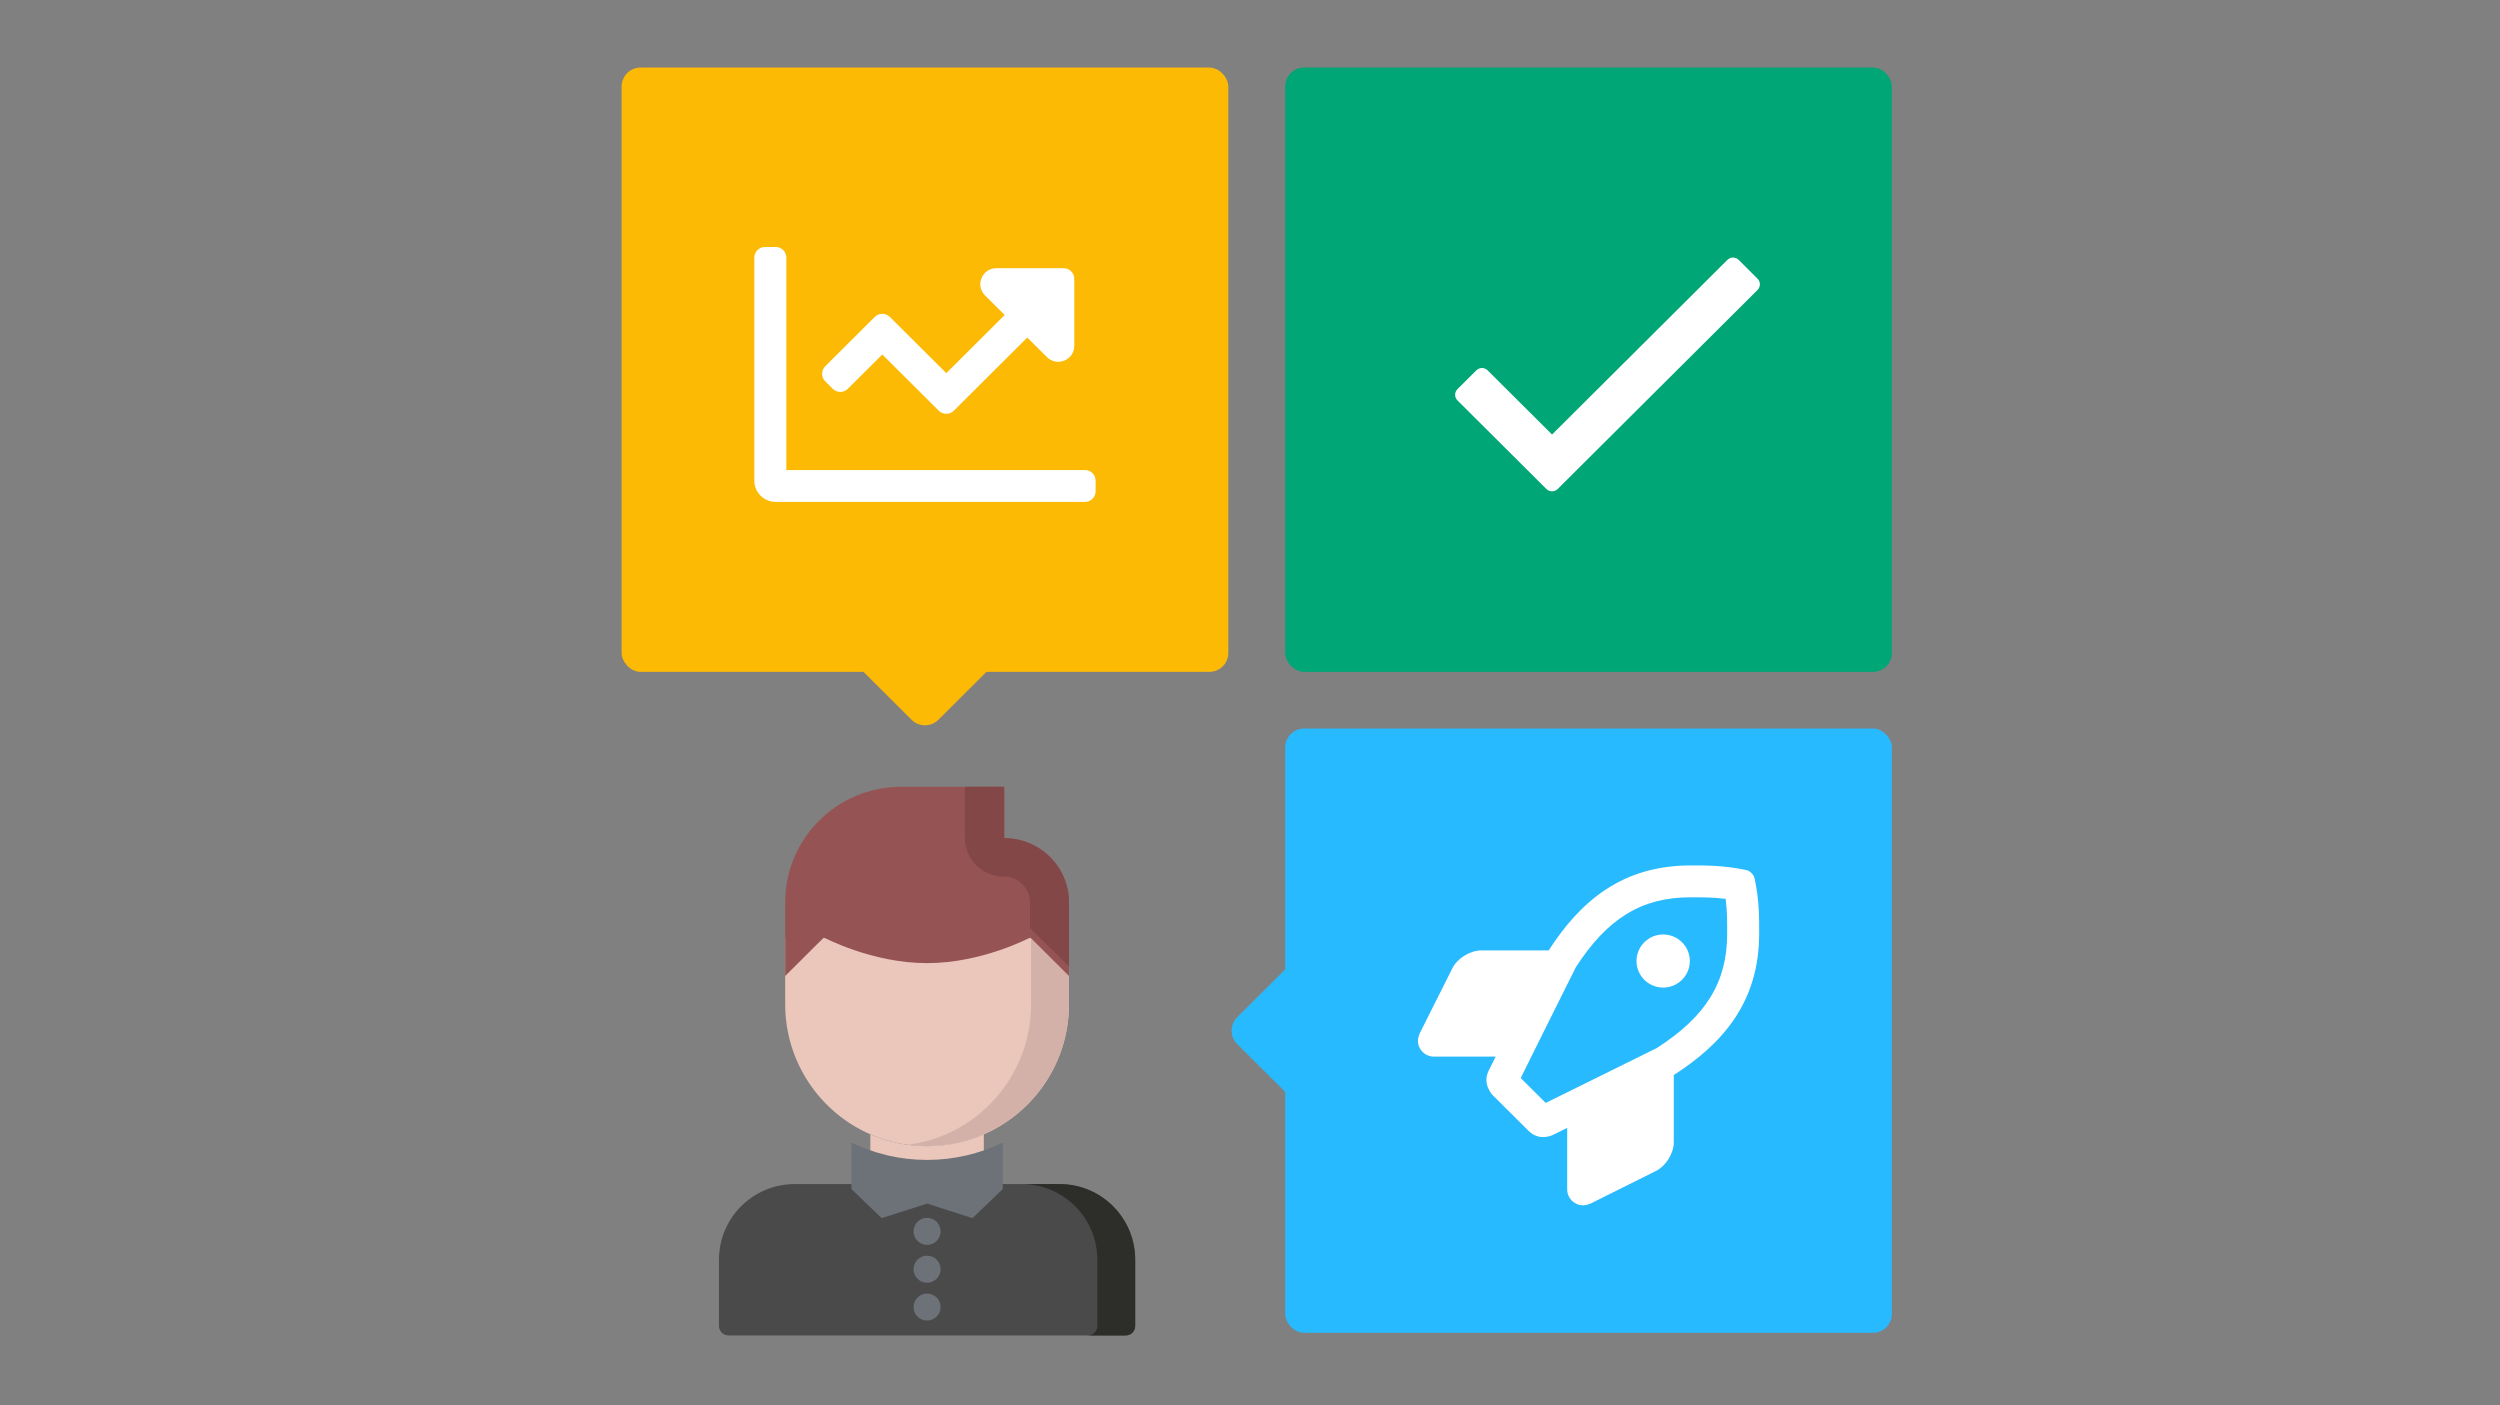
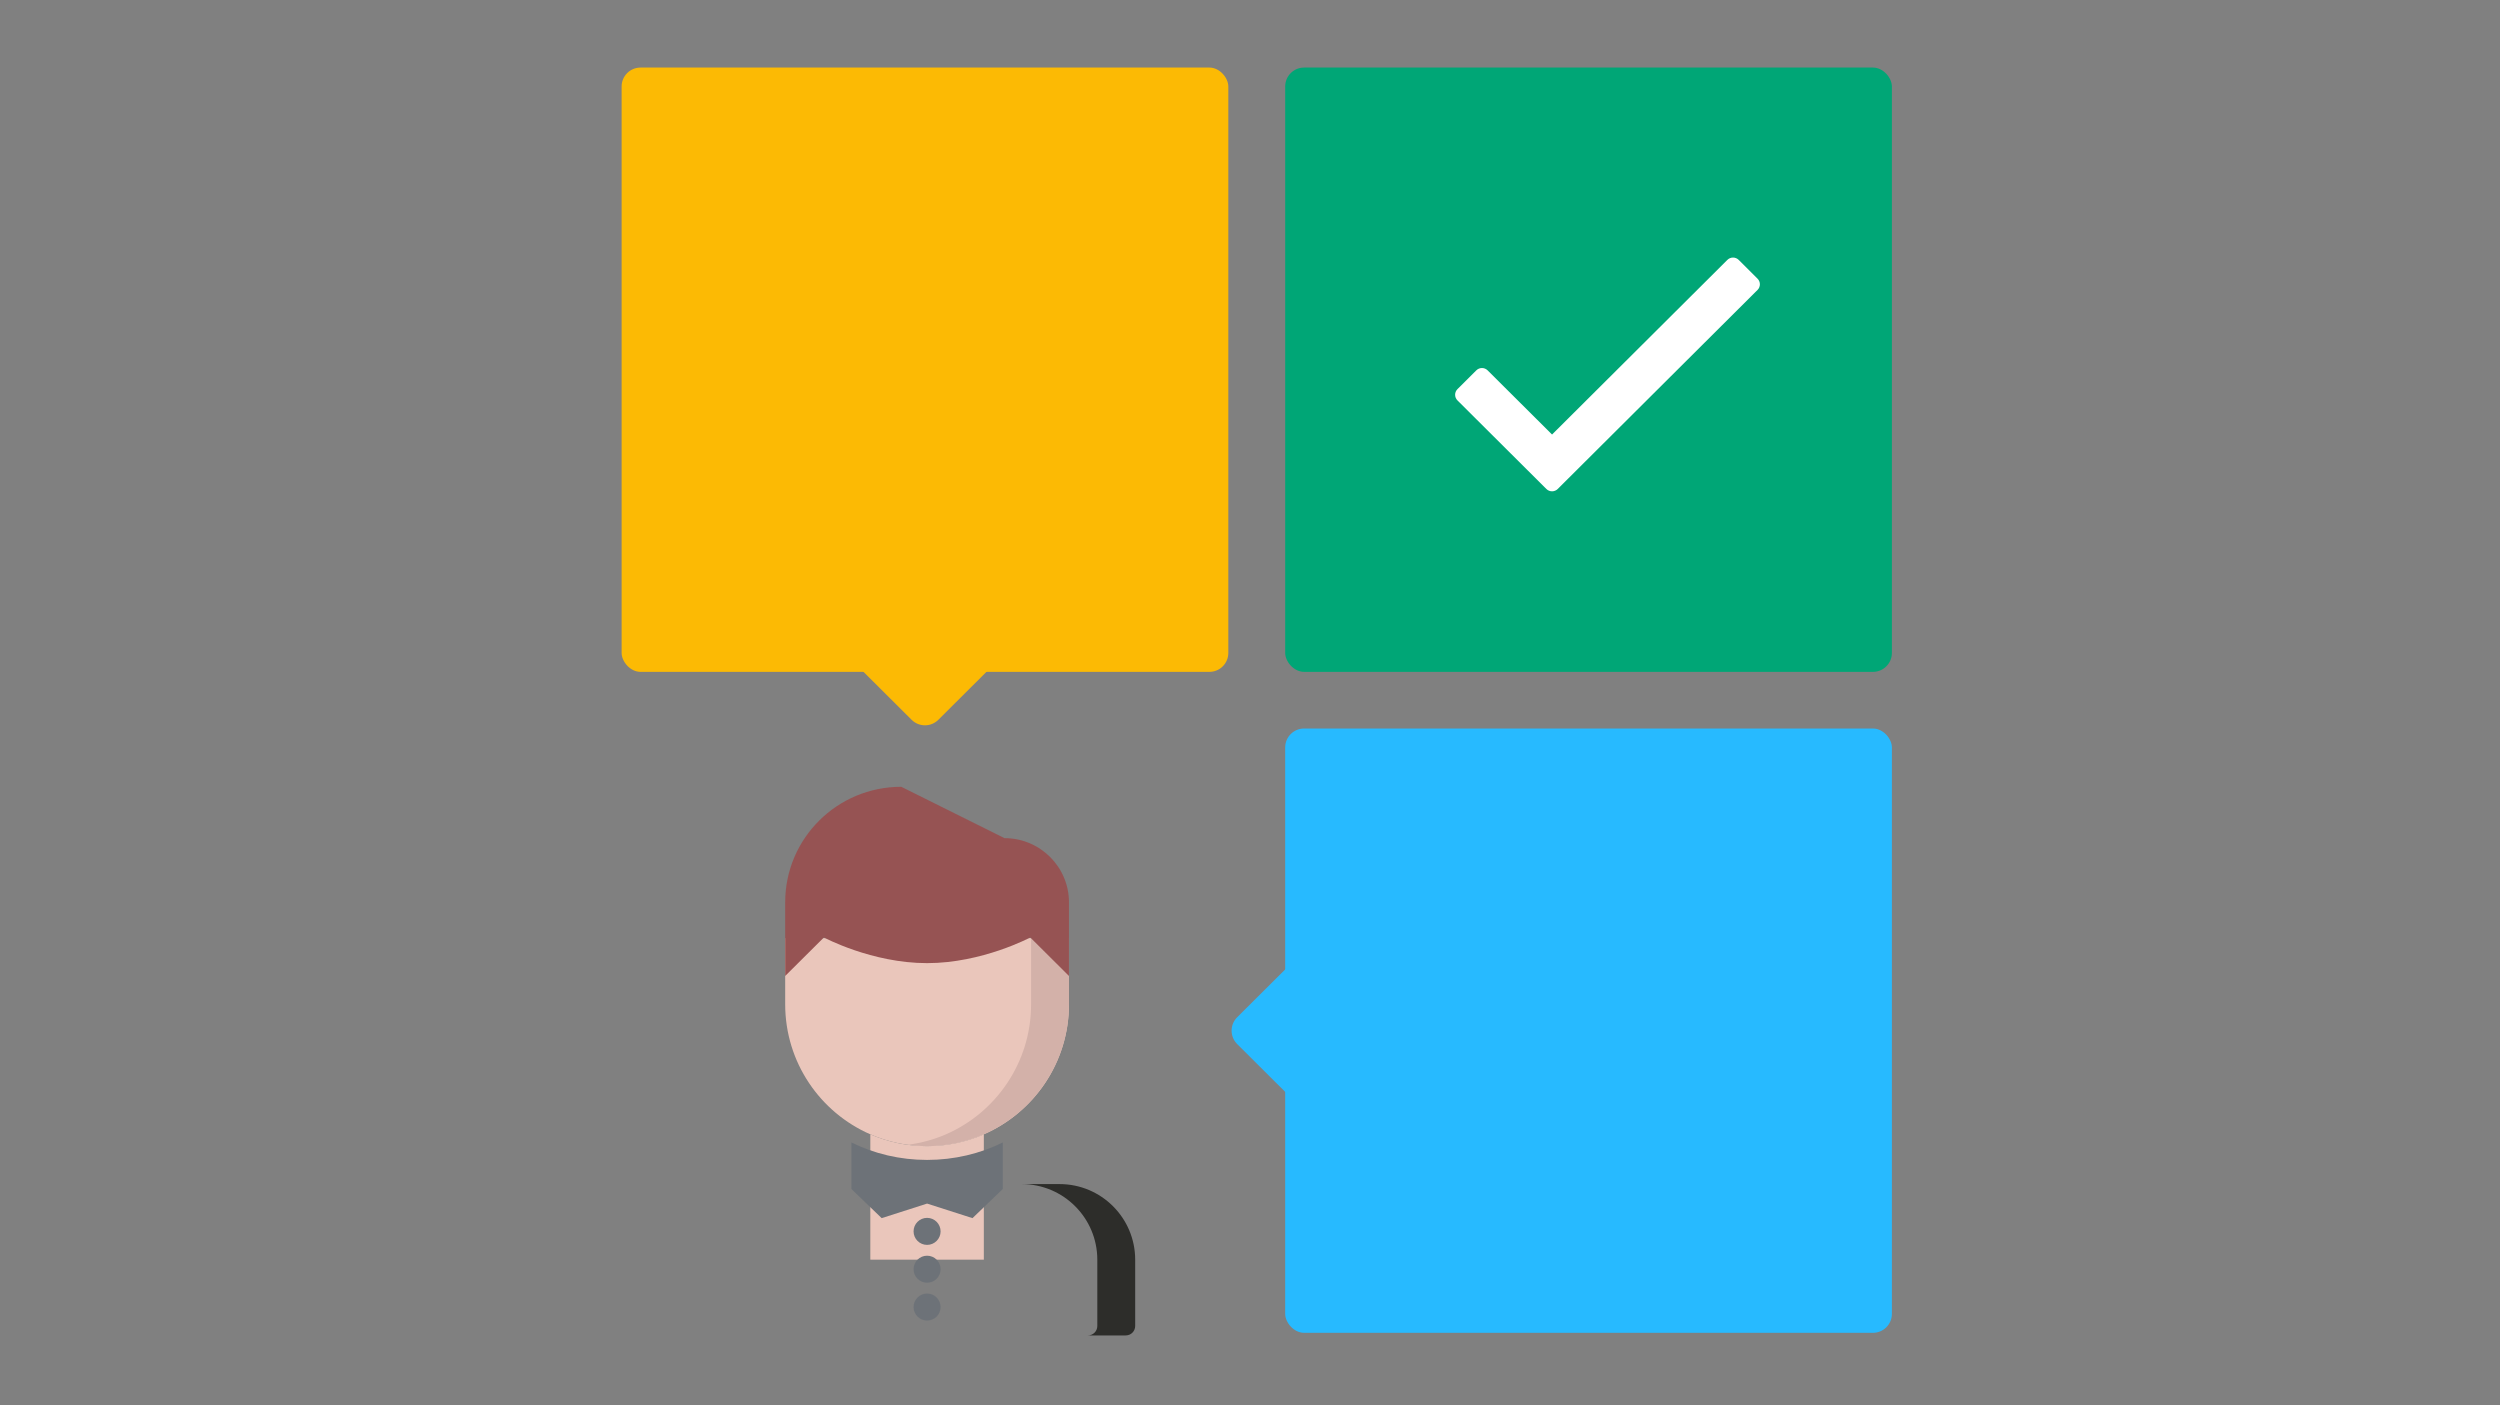
<svg xmlns="http://www.w3.org/2000/svg" width="185px" height="104px" viewBox="0 0 185 104" version="1.1">
  <rect x="0" y="0" width="185" height="104" fill="#808080" stroke="none" />
  <title>svg/quality-edu</title>
  <g id="svg/quality-edu" stroke="none" stroke-width="1" fill="none" fill-rule="evenodd">
    <g id="Group" transform="translate(46, 5)">
      <rect id="Rectangle" fill="#FCBA04" x="0" y="0" width="44.896" height="44.718" rx="1.4" />
      <g id="teacher" transform="translate(7.204, 53.222)">
        <g id="face-white" transform="translate(4.9, 11.2)" fill-rule="nonzero">
          <path d="M21,-1.77635684e-15 L21,4.893 C21,9.198 18.41,12.901 14.7,14.518 C13.412,15.078 11.991,15.393 10.5,15.393 C9.009,15.393 7.588,15.078 6.3,14.518 C2.59,12.901 1.77635684e-15,9.198 1.77635684e-15,4.893 L1.77635684e-15,-1.77635684e-15 L21,-1.77635684e-15 Z" id="Path" fill="#EAC6BB" />
          <path d="M18.197,-1.77635684e-15 L18.197,4.893 C18.197,9.198 15.607,12.901 11.897,14.518 C11.021,14.899 10.079,15.156 9.099,15.288 C9.559,15.35 10.024,15.393 10.5,15.393 C11.991,15.393 13.412,15.078 14.7,14.518 C18.41,12.901 21,9.198 21,4.893 L21,-1.77635684e-15 L18.197,-1.77635684e-15 Z" id="Path" fill="#D3B1A9" />
          <path d="M14.7,14.518 L14.7,23.793 L6.3,23.793 L6.3,14.518 C7.588,15.078 9.009,15.393 10.5,15.393 C11.991,15.393 13.412,15.078 14.7,14.518 Z" id="Path" fill="#EAC6BB" />
        </g>
        <g id="hair-cap" transform="translate(4.9, -0)" fill-rule="nonzero">
          <g id="Group">
-             <path d="M2.864,11.15 L0,14 L0,8.55 C0,3.829 3.838,0 8.591,0 L16.227,0 L16.227,3.8 C18.862,3.8 21,5.928 21,8.55 L21,14 L18.136,11.15 C18.136,11.15 14.585,13.05 10.5,13.05 C6.405,13.05 2.864,11.15 2.864,11.15 Z" id="Path" fill="#965353" />
-             <path d="M16.188,6.65 C17.249,6.65 18.113,7.502 18.113,8.55 L18.113,10.45 L21,13.3 L21,8.55 C21,5.928 18.844,3.8 16.188,3.8 L16.188,0 L13.3,0 L13.3,3.8 C13.3,5.374 14.593,6.65 16.188,6.65 Z" id="Path" fill="#844747" />
+             <path d="M2.864,11.15 L0,14 L0,8.55 C0,3.829 3.838,0 8.591,0 L16.227,3.8 C18.862,3.8 21,5.928 21,8.55 L21,14 L18.136,11.15 C18.136,11.15 14.585,13.05 10.5,13.05 C6.405,13.05 2.864,11.15 2.864,11.15 Z" id="Path" fill="#965353" />
          </g>
        </g>
        <g id="body-coat" transform="translate(0, 26.32)">
-           <path d="M30.8,8.68 L30.8,13.58 C30.8,13.965 30.492,14.28 30.1,14.28 L0.7,14.28 C0.315,14.28 -1.33226763e-15,13.965 -1.33226763e-15,13.58 L-1.33226763e-15,8.68 C-1.33226763e-15,5.586 2.506,3.08 5.6,3.08 L10.5,3.08 L20.3,3.08 L25.2,3.08 C28.294,3.08 30.8,5.586 30.8,8.68 Z" id="Path" fill="#4A4A4A" fill-rule="nonzero" />
          <path d="M15.4,1.292 C17.416,1.292 19.32,0.829 21,0 L21,3.446 L18.76,5.6 L15.4,4.523 L12.04,5.6 L9.8,3.446 L9.8,0 C11.48,0.829 13.384,1.292 15.4,1.292 Z" id="Path" fill="#6D7278" fill-rule="nonzero" />
          <path d="M25.2,3.08 L22.397,3.08 C25.491,3.08 27.997,5.586 27.997,8.68 L27.997,13.58 C27.997,13.965 27.689,14.28 27.297,14.28 L30.1,14.28 C30.492,14.28 30.8,13.965 30.8,13.58 L30.8,8.68 C30.8,5.586 28.294,3.08 25.2,3.08 Z" id="Path" fill="#2D2D2A" fill-rule="nonzero" />
          <circle id="Oval" fill="#6D7278" cx="15.4" cy="6.58" r="1" />
          <circle id="Oval" fill="#6D7278" cx="15.4" cy="9.38" r="1" />
          <circle id="Oval" fill="#6D7278" cx="15.4" cy="12.18" r="1" />
        </g>
      </g>
      <path d="M47.71,67.074 L53.311,67.063 C54.084,67.062 54.712,67.687 54.714,68.46 C54.714,68.462 54.714,68.464 54.714,68.466 L54.703,74.067 C54.701,74.838 54.076,75.463 53.305,75.464 L47.704,75.475 C46.931,75.477 46.303,74.851 46.301,74.078 C46.301,74.076 46.301,74.074 46.301,74.073 L46.312,68.471 C46.314,67.7 46.939,67.076 47.71,67.074 Z" id="Rectangle" fill="#27BAFF" transform="translate(50.507, 71.269) rotate(-315) translate(-50.507, -71.269) " />
      <rect id="Rectangle" fill="#00A676" x="49.104" y="0" width="44.896" height="44.718" rx="1.4" />
      <rect id="Rectangle" fill="#27BAFF" x="49.104" y="48.91" width="44.896" height="44.718" rx="1.4" />
      <path d="M19.65,39.125 L25.251,39.114 C26.024,39.113 26.652,39.738 26.654,40.512 C26.654,40.513 26.654,40.515 26.654,40.517 L26.643,46.118 C26.641,46.889 26.017,47.514 25.246,47.516 L19.644,47.527 C18.871,47.528 18.243,46.903 18.242,46.129 C18.242,46.128 18.242,46.126 18.242,46.124 L18.253,40.523 C18.254,39.752 18.879,39.127 19.65,39.125 Z" id="Rectangle" fill="#FCBA04" transform="translate(22.448, 43.321) rotate(-315) translate(-22.448, -43.321) " />
-       <path d="M34.285,32.141 C34.721,32.141 35.075,31.789 35.075,31.355 L35.075,30.569 C35.075,30.135 34.721,29.783 34.285,29.783 L12.188,29.783 L12.188,14.062 C12.188,13.627 11.835,13.276 11.399,13.276 L10.61,13.276 C10.174,13.276 9.821,13.627 9.821,14.062 L9.821,30.569 C9.821,31.437 10.528,32.141 11.399,32.141 L34.285,32.141 Z M24.584,25.392 L30.021,19.977 L31.475,21.426 C32.221,22.169 33.496,21.643 33.496,20.592 L33.496,15.634 C33.496,15.2 33.143,14.848 32.707,14.848 L27.729,14.848 C26.674,14.848 26.146,16.118 26.892,16.861 L28.347,18.309 L24.026,22.613 L19.849,18.452 C19.541,18.145 19.041,18.145 18.733,18.452 L15.066,22.105 C14.758,22.412 14.758,22.909 15.066,23.216 L15.624,23.772 C15.932,24.079 16.432,24.079 16.74,23.772 L19.291,21.232 L23.468,25.392 C23.777,25.699 24.276,25.699 24.584,25.392 Z" id="chart-line" fill="#FFFFFF" fill-rule="nonzero" />
      <path d="M69.27,31.185 L84.058,16.455 C84.289,16.225 84.289,15.852 84.058,15.622 L82.663,14.232 C82.432,14.002 82.057,14.002 81.826,14.232 L68.852,27.155 L64.084,22.407 C63.853,22.176 63.479,22.176 63.247,22.407 L61.852,23.796 C61.621,24.026 61.621,24.4 61.852,24.63 L68.433,31.185 C68.664,31.415 69.039,31.415 69.27,31.185 Z" id="check" fill="#FFFFFF" fill-rule="nonzero" />
-       <path d="M71.156,84.196 C71.308,84.19 71.545,84.135 71.684,84.072 L76.552,81.645 C77.274,81.286 77.86,80.343 77.86,79.539 L77.86,74.551 C81.447,72.254 84.178,69.174 84.178,64.102 C84.183,62.848 84.183,61.596 83.837,59.992 C83.777,59.716 83.504,59.445 83.229,59.386 C81.619,59.042 80.36,59.042 79.107,59.042 C73.989,59.042 70.909,61.748 68.604,65.33 L63.602,65.33 C62.796,65.331 61.85,65.913 61.487,66.631 L59.05,71.485 C58.987,71.624 58.931,71.859 58.925,72.011 C58.925,72.662 59.456,73.19 60.109,73.19 L64.678,73.19 L64.156,74.243 C63.695,75.172 64.367,75.951 64.459,76.042 L67.111,78.681 C67.878,79.445 68.779,79.051 68.919,78.983 L69.972,78.463 L69.972,83.016 C69.972,83.667 70.502,84.196 71.156,84.196 Z M68.382,76.616 L66.533,74.774 C67.647,72.529 69.702,68.387 70.613,66.575 C72.95,62.949 75.496,61.4 79.107,61.4 C79.994,61.4 80.798,61.4 81.699,61.515 C81.816,62.435 81.813,63.248 81.81,64.101 C81.81,67.677 80.253,70.209 76.609,72.552 C74.787,73.46 70.636,75.506 68.382,76.616 Z M77.075,68.081 C78.164,68.081 79.048,67.201 79.048,66.116 C79.047,65.032 78.163,64.152 77.075,64.151 C75.986,64.151 75.102,65.031 75.102,66.116 C75.102,67.201 75.986,68.081 77.075,68.081 Z" id="rocket" fill="#FFFFFF" fill-rule="nonzero" />
    </g>
  </g>
</svg>